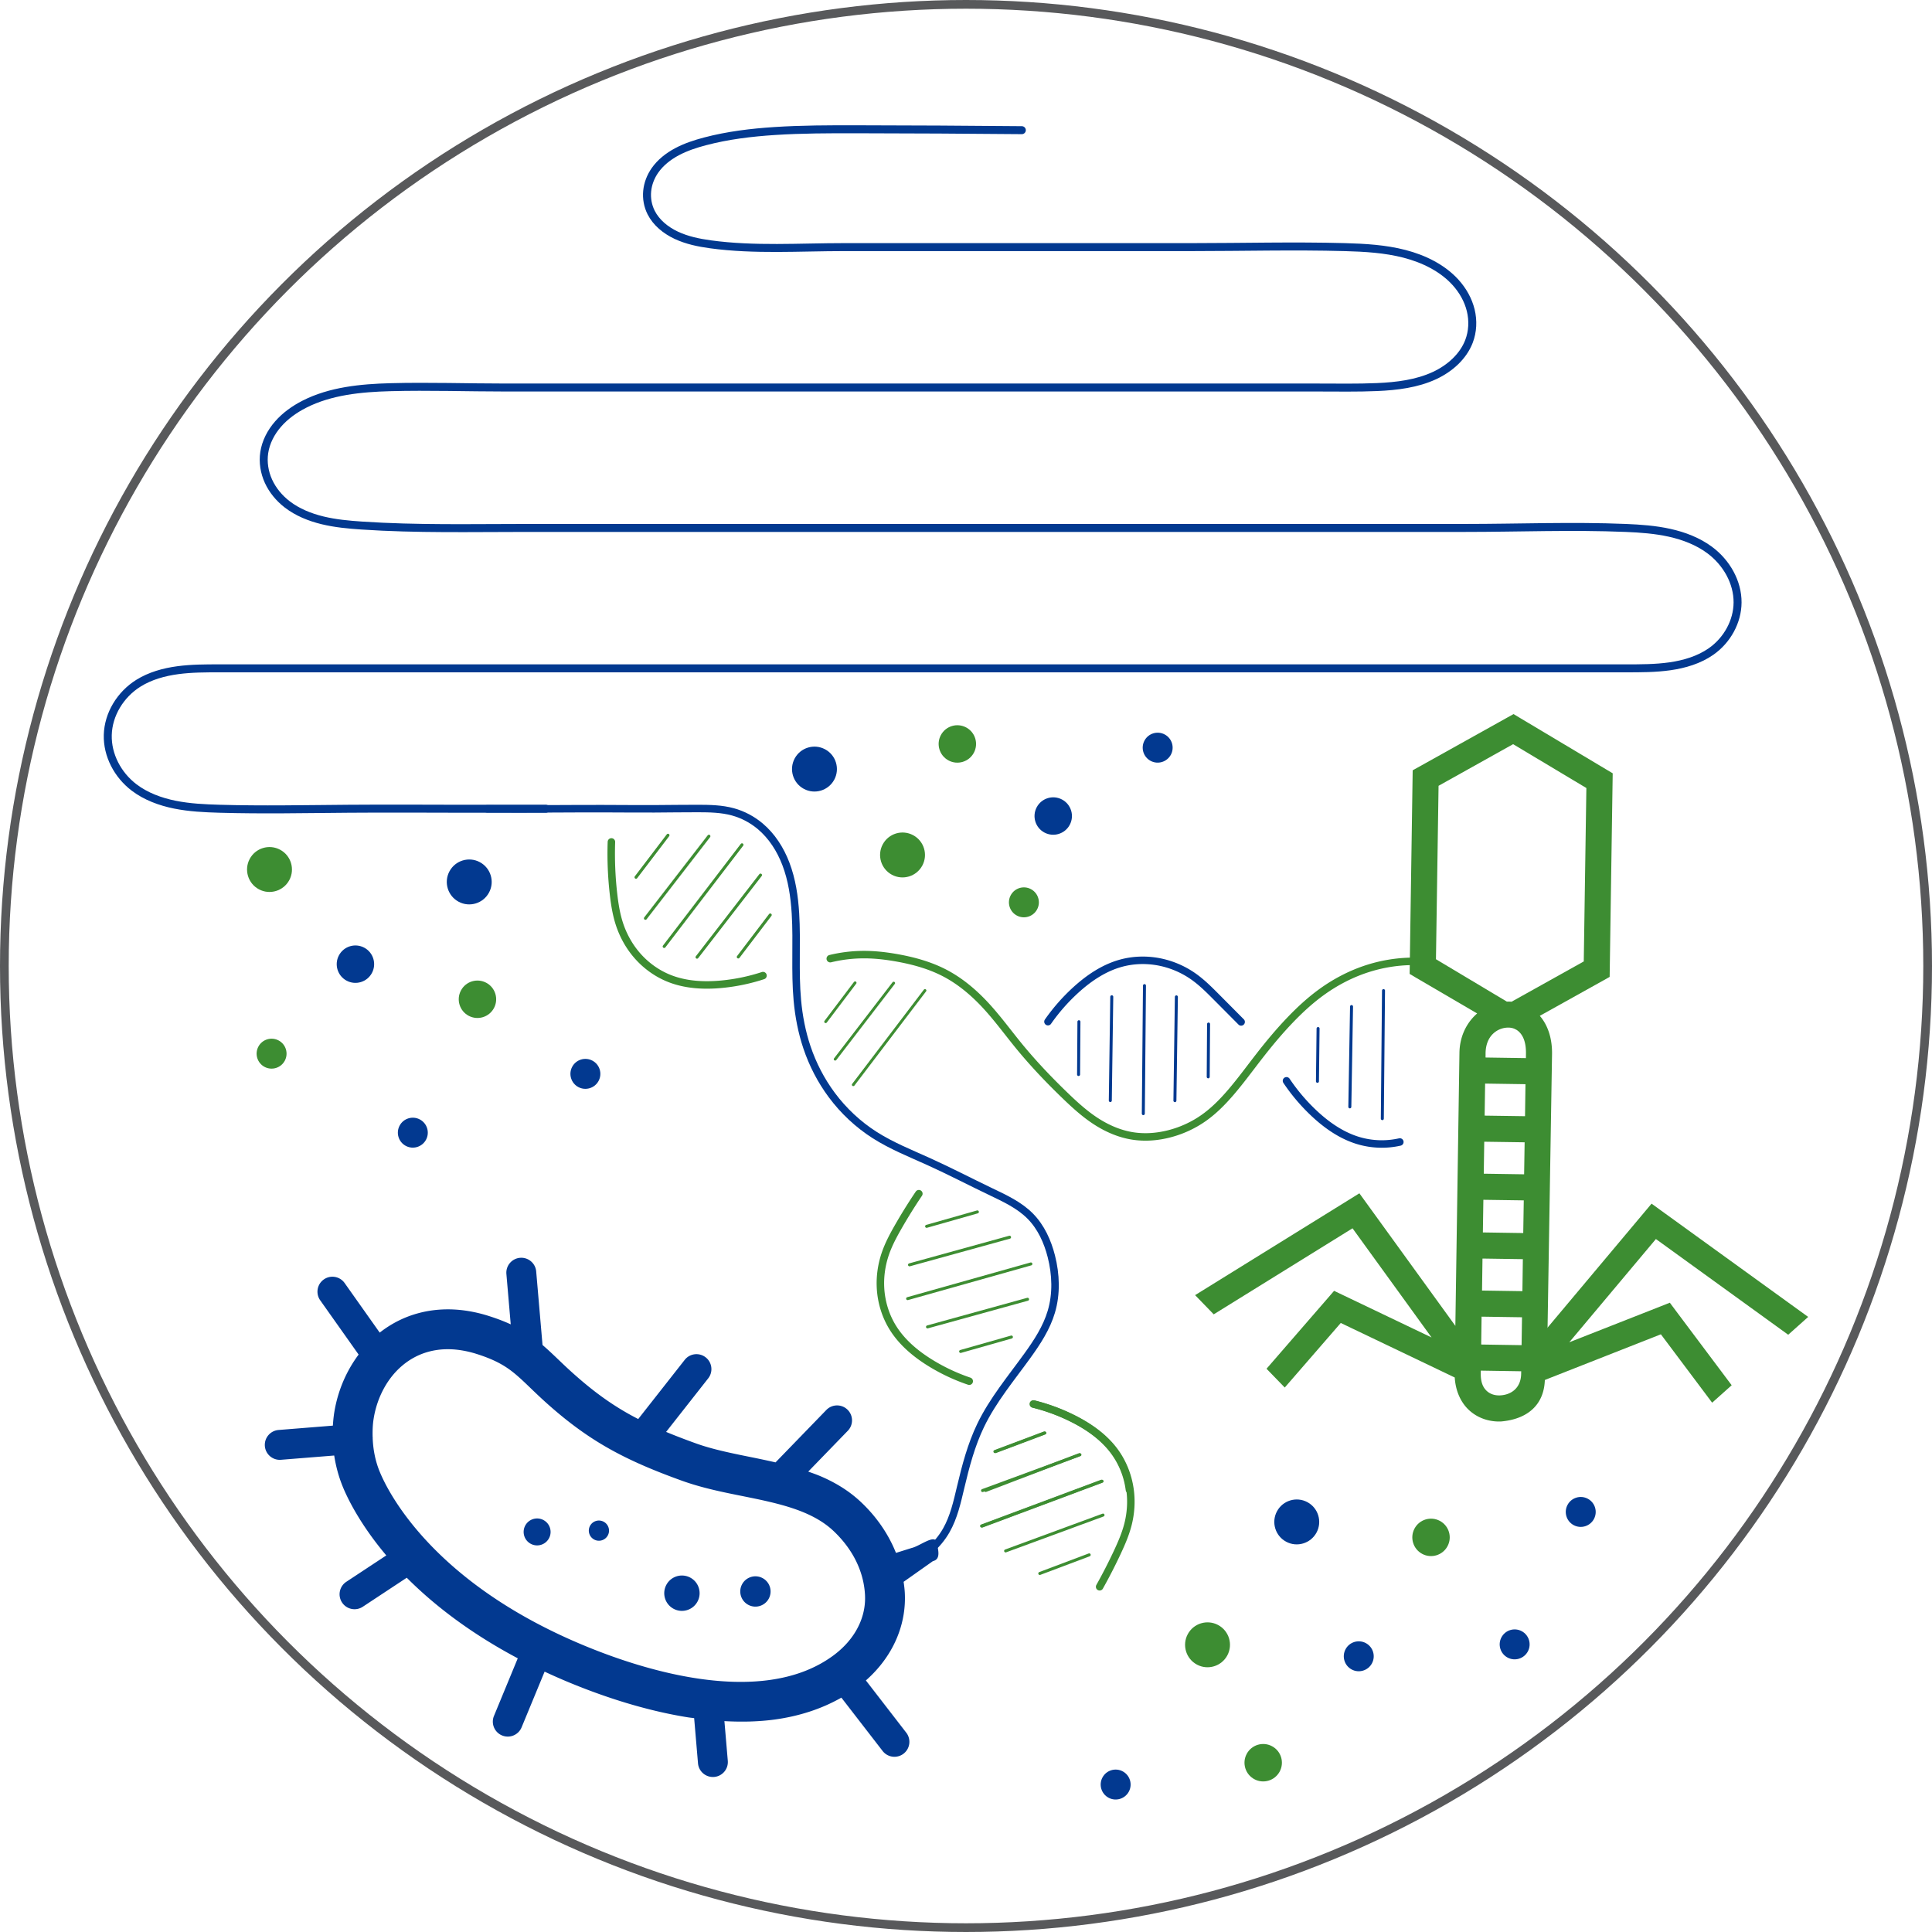
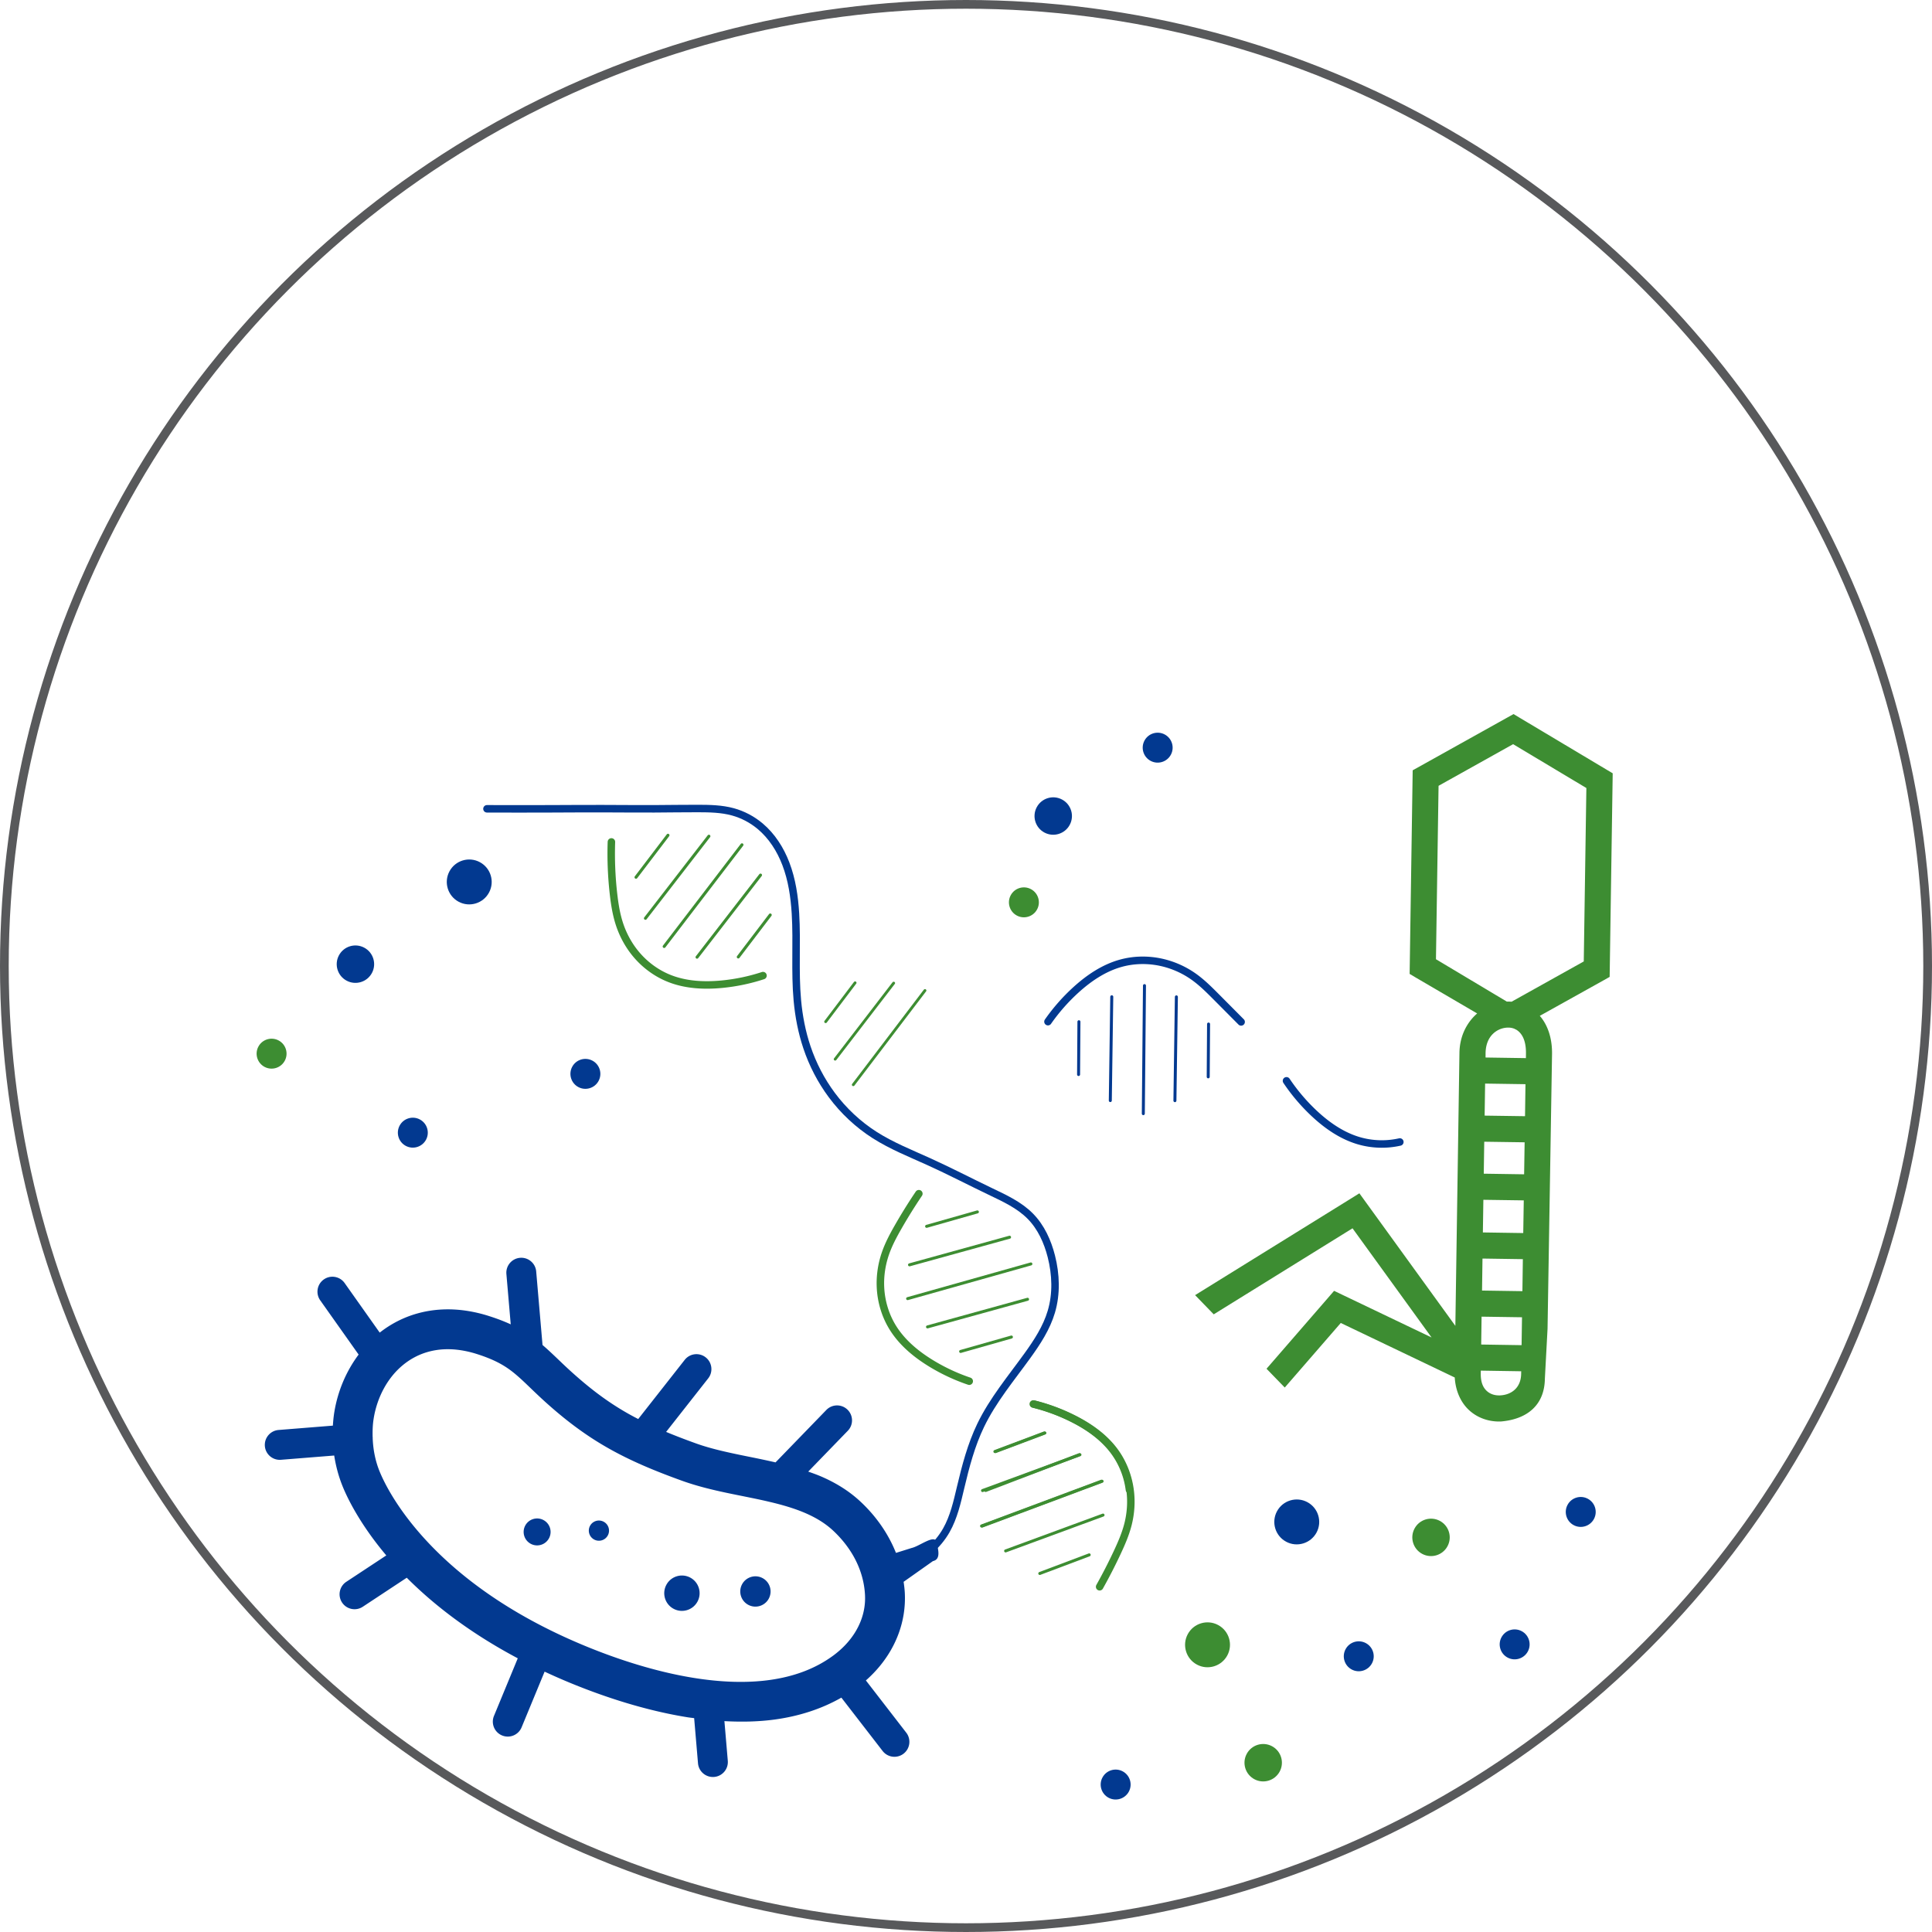
<svg xmlns="http://www.w3.org/2000/svg" xml:space="preserve" width="1290.526" height="1290.525" viewBox="354.737 354.737 1290.526 1290.525">
-   <path fill="none" stroke="#023990" stroke-linecap="round" stroke-linejoin="bevel" stroke-width="5.328" d="M1037.294 441.691c-36.799-.345-73.599-.544-110.398-.599-18.244-.028-36.507-.018-54.707 1.164-15.702 1.019-31.402 2.92-46.553 6.919-6.461 1.705-12.848 3.805-18.683 6.914-5.836 3.108-11.125 7.274-14.783 12.551-2.852 4.113-4.668 8.868-5.137 13.755-.469 4.886.423 9.895 2.662 14.33 3.388 6.712 9.707 11.855 16.793 15.175 7.086 3.32 14.933 4.956 22.771 6.027 29.502 4.029 59.526 1.875 89.34 1.875H1150.882c34.036 0 68.082-.932 102.104 0 13.432.368 26.974 1.142 39.927 4.495s25.402 9.481 34.098 19.086c4.864 5.374 8.475 11.785 10.143 18.656 1.668 6.872 1.353 14.199-1.209 20.825-3.889 10.055-12.751 17.979-22.974 22.731-11.797 5.483-25.197 7.119-38.352 7.693s-26.333.304-39.501.304H692.697c-25.739 0-51.485-.907-77.215-.221-19.745.526-40.078 2.521-57.433 11.365-6.632 3.38-12.748 7.752-17.536 13.223-4.787 5.471-8.209 12.073-9.267 19.08-.974 6.458.089 13.146 2.825 19.144 2.736 5.996 7.119 11.299 12.49 15.444 6.806 5.251 15.095 8.618 23.63 10.685 8.534 2.066 17.354 2.885 26.146 3.474 36.718 2.46 73.587 1.598 110.398 1.598H1333.391c35.783 0 71.592-1.483 107.34 0 9.845.408 19.726 1.124 29.313 3.255 9.589 2.132 18.926 5.737 26.658 11.464 11.333 8.394 18.779 21.567 18.689 35.106-.085 12.705-6.908 25.194-17.787 32.774-7.915 5.515-17.605 8.424-27.354 9.818s-19.657 1.373-29.52 1.373H501.45c-9.349 0-18.736-.011-27.989 1.238-9.253 1.246-18.447 3.816-26.229 8.673-12.175 7.599-20.152 20.886-20.508 34.594-.348 13.396 6.53 26.686 17.644 35.114 7.795 5.911 17.387 9.465 27.189 11.439 9.802 1.975 19.872 2.444 29.894 2.731 28.66.823 57.341.211 86.014 0 25.794-.189 51.59-.056 77.384 0 18.178.039 36.354.039 54.531 0" />
-   <path fill="none" stroke="#3D8D32" stroke-linecap="round" stroke-linejoin="bevel" stroke-width="5" d="M909.333 995.099a95.492 95.492 0 0 1 22.549-2.706c7.564 0 15.108.9 22.55 2.255 10.751 1.958 21.412 4.901 31.118 9.922 10.227 5.29 19.194 12.788 27.06 21.196 8.165 8.729 15.19 18.446 22.759 27.697 9.502 11.615 19.868 22.503 30.667 32.923 6.338 6.115 12.865 12.102 20.218 16.95 7.46 4.92 15.802 8.644 24.617 10.109 8.335 1.385 16.946.721 25.123-1.408 8.123-2.115 15.872-5.675 22.736-10.505 6.787-4.774 12.66-10.737 18.072-17.028 6.575-7.644 12.519-15.805 18.7-23.771 6.679-8.606 13.649-17.001 21.196-24.858 6.343-6.604 13.103-12.836 20.504-18.227 9.717-7.078 20.536-12.682 32.021-16.235a101.48 101.48 0 0 1 27.961-4.511" />
  <path fill="none" stroke="#023990" stroke-linecap="round" stroke-linejoin="bevel" stroke-width="5" d="M680.013 895c14.353.056 28.706.056 43.06 0 11.328-.044 22.656-.123 33.985-.101 11.604.022 23.209.152 34.814.101 9.717-.043 19.435-.214 29.151-.196 7.82.015 15.738.164 23.279 2.232 6.654 1.824 12.889 5.135 18.178 9.566 7.882 6.604 13.563 15.582 17.221 25.193 4.021 10.562 5.694 21.884 6.378 33.165 1.169 19.322-.49 38.763 1.275 58.039.972 10.612 2.988 21.149 6.378 31.252 3.826 11.406 9.407 22.232 16.582 31.891 7.849 10.563 17.605 19.713 28.701 26.787 11.396 7.265 24.046 12.277 36.354 17.858 13.77 6.243 27.185 13.236 40.819 19.771 9.521 4.563 19.377 9.061 26.787 16.583 7.157 7.266 11.518 16.902 14.031 26.787 3.076 12.096 3.544 25.025 0 36.992-3.176 10.725-9.402 20.267-15.945 29.338-10.951 15.185-23.116 29.698-31.252 46.56-6.323 13.106-10.042 27.296-13.394 41.456-2.331 9.85-4.565 19.902-9.566 28.701-5.779 10.167-15.202 18.211-26.15 22.323" />
  <g fill="none" stroke="#3D8D32" stroke-linecap="round" stroke-linejoin="bevel">
    <path stroke-width="5" d="M763.144 917.125a238.036 238.036 0 0 0 1.436 35.08c.757 6.575 1.797 13.15 3.826 19.451 2.393 7.427 6.165 14.418 11.162 20.41 5.958 7.144 13.672 12.841 22.322 16.264 11.04 4.367 23.26 4.96 35.079 3.826a126.757 126.757 0 0 0 27.425-5.74" />
    <path stroke-width="2" d="m779.568 940.724 21.366-28.063M847.878 993.968l21.366-28.063M785.859 968.15l42.413-54.852M820.335 994.114l42.413-54.85M798.382 986.964l51.98-67.926" />
  </g>
  <g fill="none" stroke="#3D8D32" stroke-linecap="round" stroke-linejoin="bevel" stroke-width="2">
    <path d="m-780.958 30.325-.233 35.27M-802.457 12.173l-.977 69.329M-823.77 4.648l-.776 85.529" transform="matrix(-.763 -.539 .553 -.741 293.6 638.753)" />
  </g>
  <g fill="none" stroke="#3D8D32" stroke-linecap="round" stroke-linejoin="bevel">
    <path stroke-width="5" d="M968.512 1152.088a355.1 355.1 0 0 0-13.707 22.008c-3.29 5.743-6.436 11.608-8.606 17.86-2.556 7.373-3.72 15.234-3.309 23.026.49 9.29 3.24 18.475 8.109 26.402 6.213 10.12 15.636 17.919 25.774 24.101a126.876 126.876 0 0 0 25.387 11.856" />
    <path stroke-width="2" d="m973.684 1173.899 33.928-9.641M996.41 1257.474l33.929-9.641M962.269 1199.617l66.836-18.452M974.284 1241.071l66.836-18.452M961.007 1222.184l82.332-23.176" />
  </g>
  <g fill="none" stroke="#3D8D32" stroke-linecap="round" stroke-linejoin="bevel">
    <path stroke-width="5" d="M1089.263 1414.652a355.005 355.005 0 0 0 11.83-23.07c2.803-5.996 5.449-12.103 7.09-18.514 1.937-7.56 2.443-15.49 1.387-23.221-1.26-9.217-4.763-18.143-10.274-25.638-7.032-9.567-17.07-16.558-27.686-21.877a126.995 126.995 0 0 0-26.284-9.705" />
    <path stroke-width="2" d="m1082.296 1393.346-33.01 12.427M1052.704 1311.949l-33.01 12.426M1091.534 1366.77l-65.072 23.94M1076.117 1326.456l-65.072 23.94M1090.918 1344.175l-80.122 29.937" />
  </g>
  <g fill="none" stroke="#023990" stroke-linecap="round" stroke-linejoin="bevel">
    <path stroke-width="5" d="M1183.78 1037.355a16874.44 16874.44 0 0 0-16.66-16.764c-4.668-4.69-9.364-9.401-14.742-13.256a59.848 59.848 0 0 0-21.18-9.618c-9.057-2.116-18.644-2.051-27.616.4-11.453 3.13-21.578 10-30.349 18.005a126.997 126.997 0 0 0-18.482 21.06" />
    <path stroke-width="2" d="m1162.03 1038.772-.233 35.271M1075.434 1037.217l-.234 35.27M1140.53 1020.619l-.977 69.329M1097.37 1020.56l-.977 69.33M1119.218 1013.095l-.777 85.529" />
  </g>
  <g fill="none" stroke="#3D8D32" stroke-linecap="round" stroke-linejoin="bevel">
    <path stroke-width="5" d="M1109.163 1349.826a54.845 54.845 0 0 0-10.264-25.642c-7.058-9.545-17.073-16.554-27.68-21.886a125.83 125.83 0 0 0-26.282-9.715" />
    <path stroke-width="2" d="m1052.31 1311.908-33.013 12.413M1075.719 1326.423l-62.6 23.919M1090.514 1344.148l-80.133 29.908" />
  </g>
  <g fill="none" stroke="#023990" stroke-linecap="round" stroke-linejoin="bevel">
    <path stroke-width="5" d="M1289.79 1117.557a54.815 54.815 0 0 1-27.604-.908c-11.38-3.381-21.382-10.407-30.011-18.56a125.795 125.795 0 0 1-18.094-21.396" />
-     <path stroke-width="2" d="m1234.761 1077.037.416-35.268M1256.389 1094.095l1.144-67.004M1278.095 1101.961l.797-85.529" />
  </g>
-   <path fill="#3D8D32" d="M547.986 942.617c3.908-7.295 1.155-16.389-6.148-20.293-7.304-3.909-16.397-1.156-20.295 6.141-3.91 7.303-1.162 16.395 6.141 20.305 7.297 3.909 16.391 1.15 20.302-6.153zM970.829 932.906c3.908-7.296 1.155-16.389-6.148-20.294-7.304-3.909-16.397-1.155-20.295 6.142-3.91 7.302-1.162 16.395 6.141 20.304 7.296 3.909 16.391 1.15 20.302-6.152zM684.684 1028.117c3.258-6.08.964-13.657-5.123-16.911-6.086-3.258-13.665-.963-16.912 5.117-3.259 6.086-.969 13.662 5.117 16.921 6.08 3.258 13.659.959 16.918-5.127zM1005.243 857.566c3.258-6.08.963-13.658-5.124-16.911-6.086-3.259-13.664-.964-16.912 5.117-3.258 6.085-.969 13.662 5.117 16.92 6.081 3.258 13.66.959 16.919-5.126z" />
  <path fill="#023990" d="M603.174 1004.673c3.258-6.08.963-13.657-5.124-16.911-6.086-3.258-13.664-.963-16.912 5.117-3.258 6.086-.969 13.662 5.117 16.921 6.081 3.257 13.66.958 16.919-5.127zM754.579 1076.762c2.605-4.864.771-10.926-4.099-13.529-4.869-2.606-10.933-.771-13.53 4.094-2.606 4.868-.775 10.93 4.094 13.536 4.864 2.606 10.928.767 13.535-4.101zM639.311 1116.045c2.606-4.864.771-10.926-4.099-13.529-4.868-2.606-10.932-.771-13.529 4.094-2.606 4.869-.775 10.93 4.094 13.537 4.864 2.605 10.927.766 13.534-4.102zM1136.847 858.872c2.605-4.864.771-10.927-4.099-13.529-4.869-2.606-10.932-.771-13.53 4.094-2.606 4.868-.774 10.93 4.094 13.536 4.864 2.606 10.927.767 13.535-4.101z" />
  <path fill="#3D8D32" d="M1047.492 962.194c2.605-4.863.771-10.926-4.099-13.528-4.869-2.606-10.932-.771-13.53 4.094-2.606 4.868-.774 10.93 4.094 13.536 4.864 2.606 10.928.766 13.535-4.102zM544.965 1063.273c2.605-4.864.771-10.926-4.099-13.529-4.869-2.606-10.932-.771-13.53 4.094-2.606 4.869-.775 10.93 4.094 13.537 4.864 2.605 10.928.766 13.535-4.102z" />
-   <path fill="#023990" d="M1069.29 905.724c3.258-6.08.964-13.657-5.123-16.911-6.086-3.258-13.665-.964-16.912 5.117-3.259 6.086-.969 13.662 5.117 16.92 6.08 3.257 13.659.958 16.918-5.126zM681.4 950.926c3.909-7.296 1.156-16.389-6.148-20.294-7.303-3.909-16.397-1.155-20.294 6.142-3.91 7.303-1.163 16.395 6.141 20.304 7.295 3.909 16.39 1.15 20.301-6.152zM912.002 875.536c3.909-7.296 1.156-16.389-6.148-20.294-7.303-3.909-16.397-1.155-20.294 6.142-3.91 7.302-1.163 16.395 6.141 20.304 7.295 3.91 16.39 1.15 20.301-6.152z" />
+   <path fill="#023990" d="M1069.29 905.724c3.258-6.08.964-13.657-5.123-16.911-6.086-3.258-13.665-.964-16.912 5.117-3.259 6.086-.969 13.662 5.117 16.92 6.08 3.257 13.659.958 16.918-5.126zM681.4 950.926c3.909-7.296 1.156-16.389-6.148-20.294-7.303-3.909-16.397-1.155-20.294 6.142-3.91 7.303-1.163 16.395 6.141 20.304 7.295 3.909 16.39 1.15 20.301-6.152zM912.002 875.536z" />
  <path fill="#3D8D32" d="M1174.558 1460.498c3.91-7.296 1.156-16.389-6.147-20.294-7.304-3.909-16.398-1.155-20.295 6.142-3.91 7.302-1.163 16.395 6.141 20.304 7.295 3.908 16.39 1.15 20.301-6.152z" />
  <path fill="#023990" d="M1234.16 1378.418c3.908-7.296 1.155-16.389-6.148-20.293-7.304-3.91-16.398-1.156-20.295 6.141-3.91 7.303-1.163 16.395 6.141 20.305 7.295 3.908 16.391 1.15 20.301-6.153z" />
  <path fill="#3D8D32" d="M1321.643 1387.558c3.257-6.08.963-13.657-5.124-16.91-6.086-3.259-13.665-.965-16.912 5.116-3.259 6.086-.969 13.662 5.117 16.921 6.08 3.258 13.66.96 16.92-5.127zM1209.542 1538.076c3.258-6.079.964-13.657-5.123-16.91-6.087-3.259-13.665-.964-16.912 5.117-3.259 6.085-.97 13.662 5.117 16.92 6.08 3.258 13.66.96 16.918-5.127z" />
  <path fill="#023990" d="M1375.301 1457.85c2.606-4.864.771-10.927-4.099-13.529-4.868-2.606-10.932-.77-13.529 4.094-2.606 4.868-.775 10.93 4.094 13.536 4.864 2.606 10.927.767 13.534-4.1zM1271.167 1465.81c2.605-4.864.771-10.927-4.099-13.529-4.869-2.606-10.932-.77-13.53 4.094-2.606 4.868-.775 10.93 4.094 13.536 4.864 2.606 10.928.766 13.535-4.102zM1419.446 1369.386c2.605-4.863.771-10.926-4.099-13.528-4.869-2.606-10.932-.77-13.53 4.094-2.606 4.868-.774 10.93 4.094 13.536 4.864 2.606 10.928.767 13.535-4.102zM1108.78 1551.484c2.604-4.864.77-10.926-4.1-13.529-4.869-2.606-10.933-.77-13.53 4.094-2.606 4.868-.775 10.93 4.094 13.536 4.864 2.606 10.928.767 13.535-4.1z" />
  <g fill="#023990">
    <path d="M854.566 1426.722c4.924 2.635 11.055.774 13.697-4.149 2.636-4.928.78-11.06-4.144-13.7-4.934-2.636-11.063-.776-13.705 4.147-2.633 4.93-.777 11.065 4.152 13.702zM751.62 1383.11a6.745 6.745 0 1 0 6.362-11.897 6.747 6.747 0 0 0-9.13 2.762c-1.758 3.284-.515 7.376 2.768 9.134zM721.451 1382.265c2.342-4.375.699-9.828-3.688-12.17-4.378-2.344-9.834-.694-12.175 3.681-2.344 4.385-.695 9.84 3.683 12.182 4.385 2.347 9.838.69 12.18-3.693zM820.66 1424.521c3.077-5.744.91-12.904-4.84-15.978-5.75-3.078-12.91-.91-15.98 4.835-3.077 5.75-.914 12.91 4.836 15.987 5.744 3.078 12.904.906 15.983-4.844z" />
    <path d="M831.785 1541.685c5.493-.467 9.565-5.297 9.099-10.796l-2.254-26.48c11.428.622 22.873.43 34.137-1.146 15.298-2.145 30.282-6.738 43.987-14.548l27.544 35.629a9.979 9.979 0 0 0 14.006 1.796c4.36-3.373 5.163-9.645 1.796-14.012l-26.974-34.907c13.38-11.763 22.523-27.14 25.244-44.256a67.815 67.815 0 0 0 .736-14.55.027.027 0 0 1 .003.02l-.068-1.229.06 1.188c-.132-2.39-.437-4.725-.772-7.048l19.567-13.82c5.376-1.228 3.64-7.376 2.41-12.754-1.224-5.375-11.204 2.74-16.58 3.967l-10.51 3.291c-5.21-13.084-13.454-24.636-23.488-34.051-8.102-7.626-17.326-13.072-26.83-17.136-2.736-1.166-5.505-2.138-8.284-3.11l26.435-27.277c3.837-3.96 3.738-10.284-.227-14.12-3.957-3.838-10.28-3.738-14.116.224l-33.928 35.01c-4.511-1.03-9.011-1.997-13.442-2.905-14.324-2.896-28.06-5.56-39.737-9.78-7.241-2.605-13.81-5.129-19.916-7.668l28.117-35.771c3.41-4.335 2.659-10.613-1.676-14.023-4.342-3.406-10.617-2.655-14.027 1.68l-31.05 39.508a196.745 196.745 0 0 1-6.448-3.455c-12.648-7.137-23.984-15.404-36.853-26.899-7.883-7.013-13.661-13.138-20.618-19.1l-4.23-49.133c-.476-5.497-5.31-9.57-10.81-9.095-5.493.47-9.562 5.31-9.093 10.803l2.896 33.642c-4.401-2.037-9.297-3.909-14.845-5.655a96.82 96.82 0 0 0-13.867-3.295c-11.85-1.897-23.18-1.236-33.462 1.62-9.488 2.615-17.995 7.09-25.343 12.846l-23.435-33.115c-3.187-4.501-9.422-5.569-13.92-2.382-4.503 3.183-5.567 9.415-2.387 13.918l25.655 36.243c-8.416 11.266-14.011 24.572-16.278 38.72-.459 2.882-.733 5.807-.918 8.748l-36.274 2.903c-5.496.441-9.593 5.255-9.158 10.752.441 5.498 5.26 9.595 10.754 9.158l35.567-2.848c1.092 7.116 2.984 14.207 5.836 21.109 2.605 6.334 10.738 24.008 28.961 45.619l-26.716 17.624c-4.603 3.032-5.873 9.228-2.834 13.834 3.04 4.604 9.23 5.866 13.834 2.835l29.381-19.393c17.53 17.58 41.596 36.554 74.15 53.825l-15.9 38.493c-2.1 5.091.32 10.939 5.417 13.041 5.102 2.103 10.94-.325 13.04-5.414l15.372-37.207a425.327 425.327 0 0 0 16.72 7.363c22.67 9.363 50.306 18.57 79.092 23.167 1.356.216 2.724.342 4.083.531l2.569 30.165c.466 5.5 5.302 9.574 10.8 9.106zm-86.372-87.576c-52.642-21.76-85.716-48.372-106.292-70.714-20.579-22.367-28.594-40.404-30.692-45.464-3.004-7.26-4.44-14.86-4.74-22.394-.006-.21.031-.413.014-.626-.004-.1-.042-.189-.053-.289-.104-4.099.025-8.183.66-12.16 2.28-14.398 9.3-27.32 19.284-35.656 5.005-4.186 10.727-7.297 17.229-9.099 6.5-1.796 13.823-2.308 22.17-.985a70.194 70.194 0 0 1 10.06 2.398c6.161 1.943 10.834 3.895 14.68 5.906 5.759 3.03 9.82 6.182 14.63 10.529 4.776 4.318 10.178 9.879 17.64 16.555 13.921 12.46 27.065 22.103 41.516 30.24 14.455 8.15 30.066 14.749 49.062 21.589 19.26 6.878 39.356 9.577 57.225 13.772 8.932 2.071 17.267 4.461 24.619 7.614 7.364 3.155 13.702 7.007 19.061 12.048 12.277 11.586 20.131 26.256 21.04 42.543l.065 1.208-.069-1.19c.175 2.998.016 5.941-.446 8.843-1.885 11.833-8.927 23.107-20.744 31.833-12.124 8.918-26.398 14.045-42.263 16.283-15.845 2.231-33.175 1.472-50.547-1.307-25.917-4.114-51.845-12.68-73.109-21.477z" />
  </g>
  <circle cx="1000" cy="1000" r="642.353" fill="none" stroke="#58595B" stroke-width="5.821" />
  <g fill="#3D8D32">
    <path d="m1298.376 869.278 4.406-2.449 58.571-32.663 4.406-2.449 4.31 2.6 57.582 34.387 4.33 2.58-.075 5.03-1.887 125.94-.076 5.03-4.386 2.47-42.27 23.547c5.358 6.184 8.328 15.034 8.172 25.586l-2.996 183.426-1.786 33.338c-.22 17.69-11.84 27.113-29.37 28.609-7.587.285-15.49-2.116-21.494-7.786-5.377-5.083-8.802-12.673-9.344-21.601l-76.13-36.419-37.409 43.126-12.182-12.553 40.787-47.014 4.342-5.028 5.997 2.873 59.115 28.269-52.797-72.913-92.712 57.47-12.446-12.828 102.849-63.732 6.886-4.286 4.769 6.584 59.343 81.955 2.734-182.423c.147-9.913 3.945-18.247 9.664-24.204a30.79 30.79 0 0 1 2.16-2.049l-40.77-23.843-4.331-2.58.075-5.03 1.888-125.946.075-5.024zm17.285 10.357-1.74 115.84 47.325 28.298a31.804 31.804 0 0 1 3.173.09l48.233-26.905 1.74-115.841-48.94-29.292-49.79 27.81zm36.147 165.853c-2.74 2.756-4.661 6.92-4.745 12.734l-.012 2.908 26.959.403.032-2.908c.116-7.715-1.958-11.899-4.221-14.266a10.467 10.467 0 0 0-2.671-2.043l-.173.07-.199-.252c-1.607-.763-3.404-1.079-5.365-.966a14.714 14.714 0 0 0-9.59 4.31l-.015.01zm-5.054 33.058-.32 21.396 26.983.383.296-21.376-26.959-.403zm-.583 38.834-.32 21.355 26.959.408.34-21.375-26.98-.388zm-.582 38.793-.328 21.803 26.963.408.35-21.828-26.985-.383zm-.586 39.246-.3 21.376 26.964.403.3-21.377-26.964-.402zm-.607 38.812-.258 18.615 26.983.423.279-18.634-27.004-.404zm-.52 36.053-.03 1.69c-.099 6.442 1.735 9.723 3.947 11.812 2.211 2.09 5.313 3.174 8.84 3.038 7.047-.261 14.043-4.514 14.195-14.422l.03-1.69-26.982-.428zm97.696-49.995c3.1 28.8 3.1 28.795 0 0z" />
-     <path d="m1385.632 1276.917 78.53-30.9 34.242 45.681 13.046-11.654-37.33-49.805-3.976-5.322-6.187 2.44-60.981 23.981 57.86-68.963 88.385 63.933 13.33-11.907-98.044-70.896-6.564-4.766-5.224 6.228-65.036 77.519" />
  </g>
</svg>